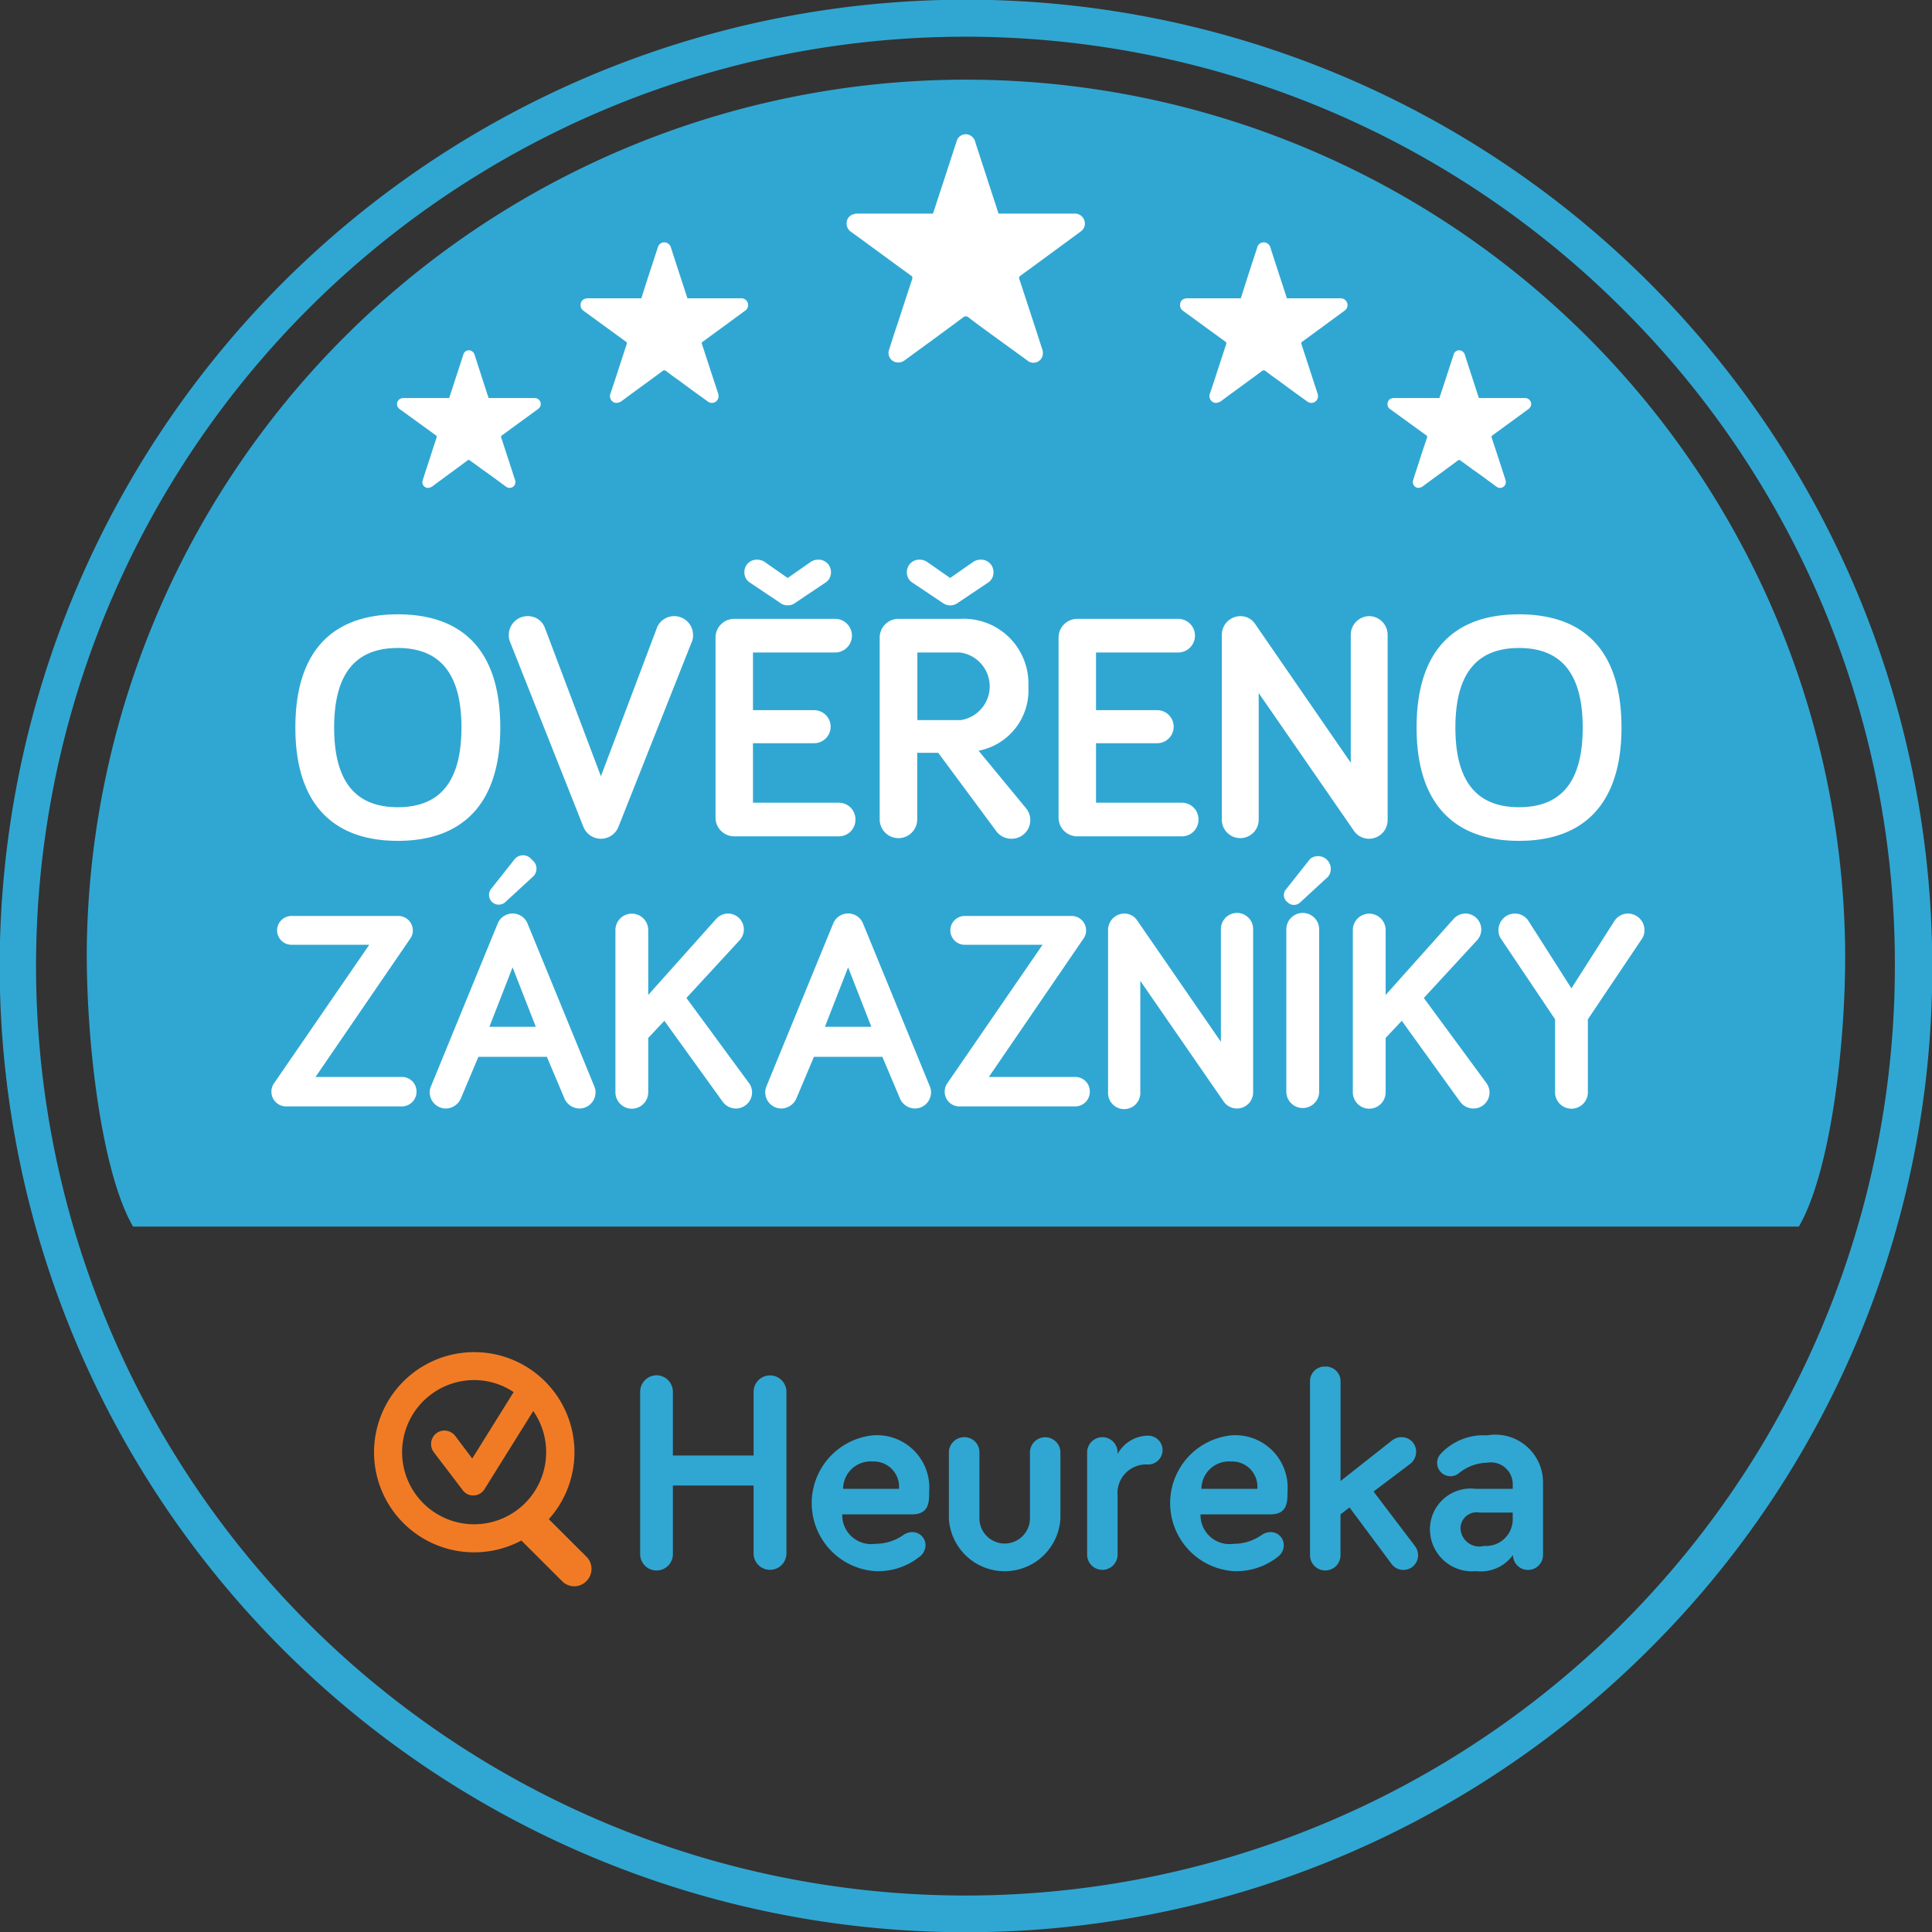
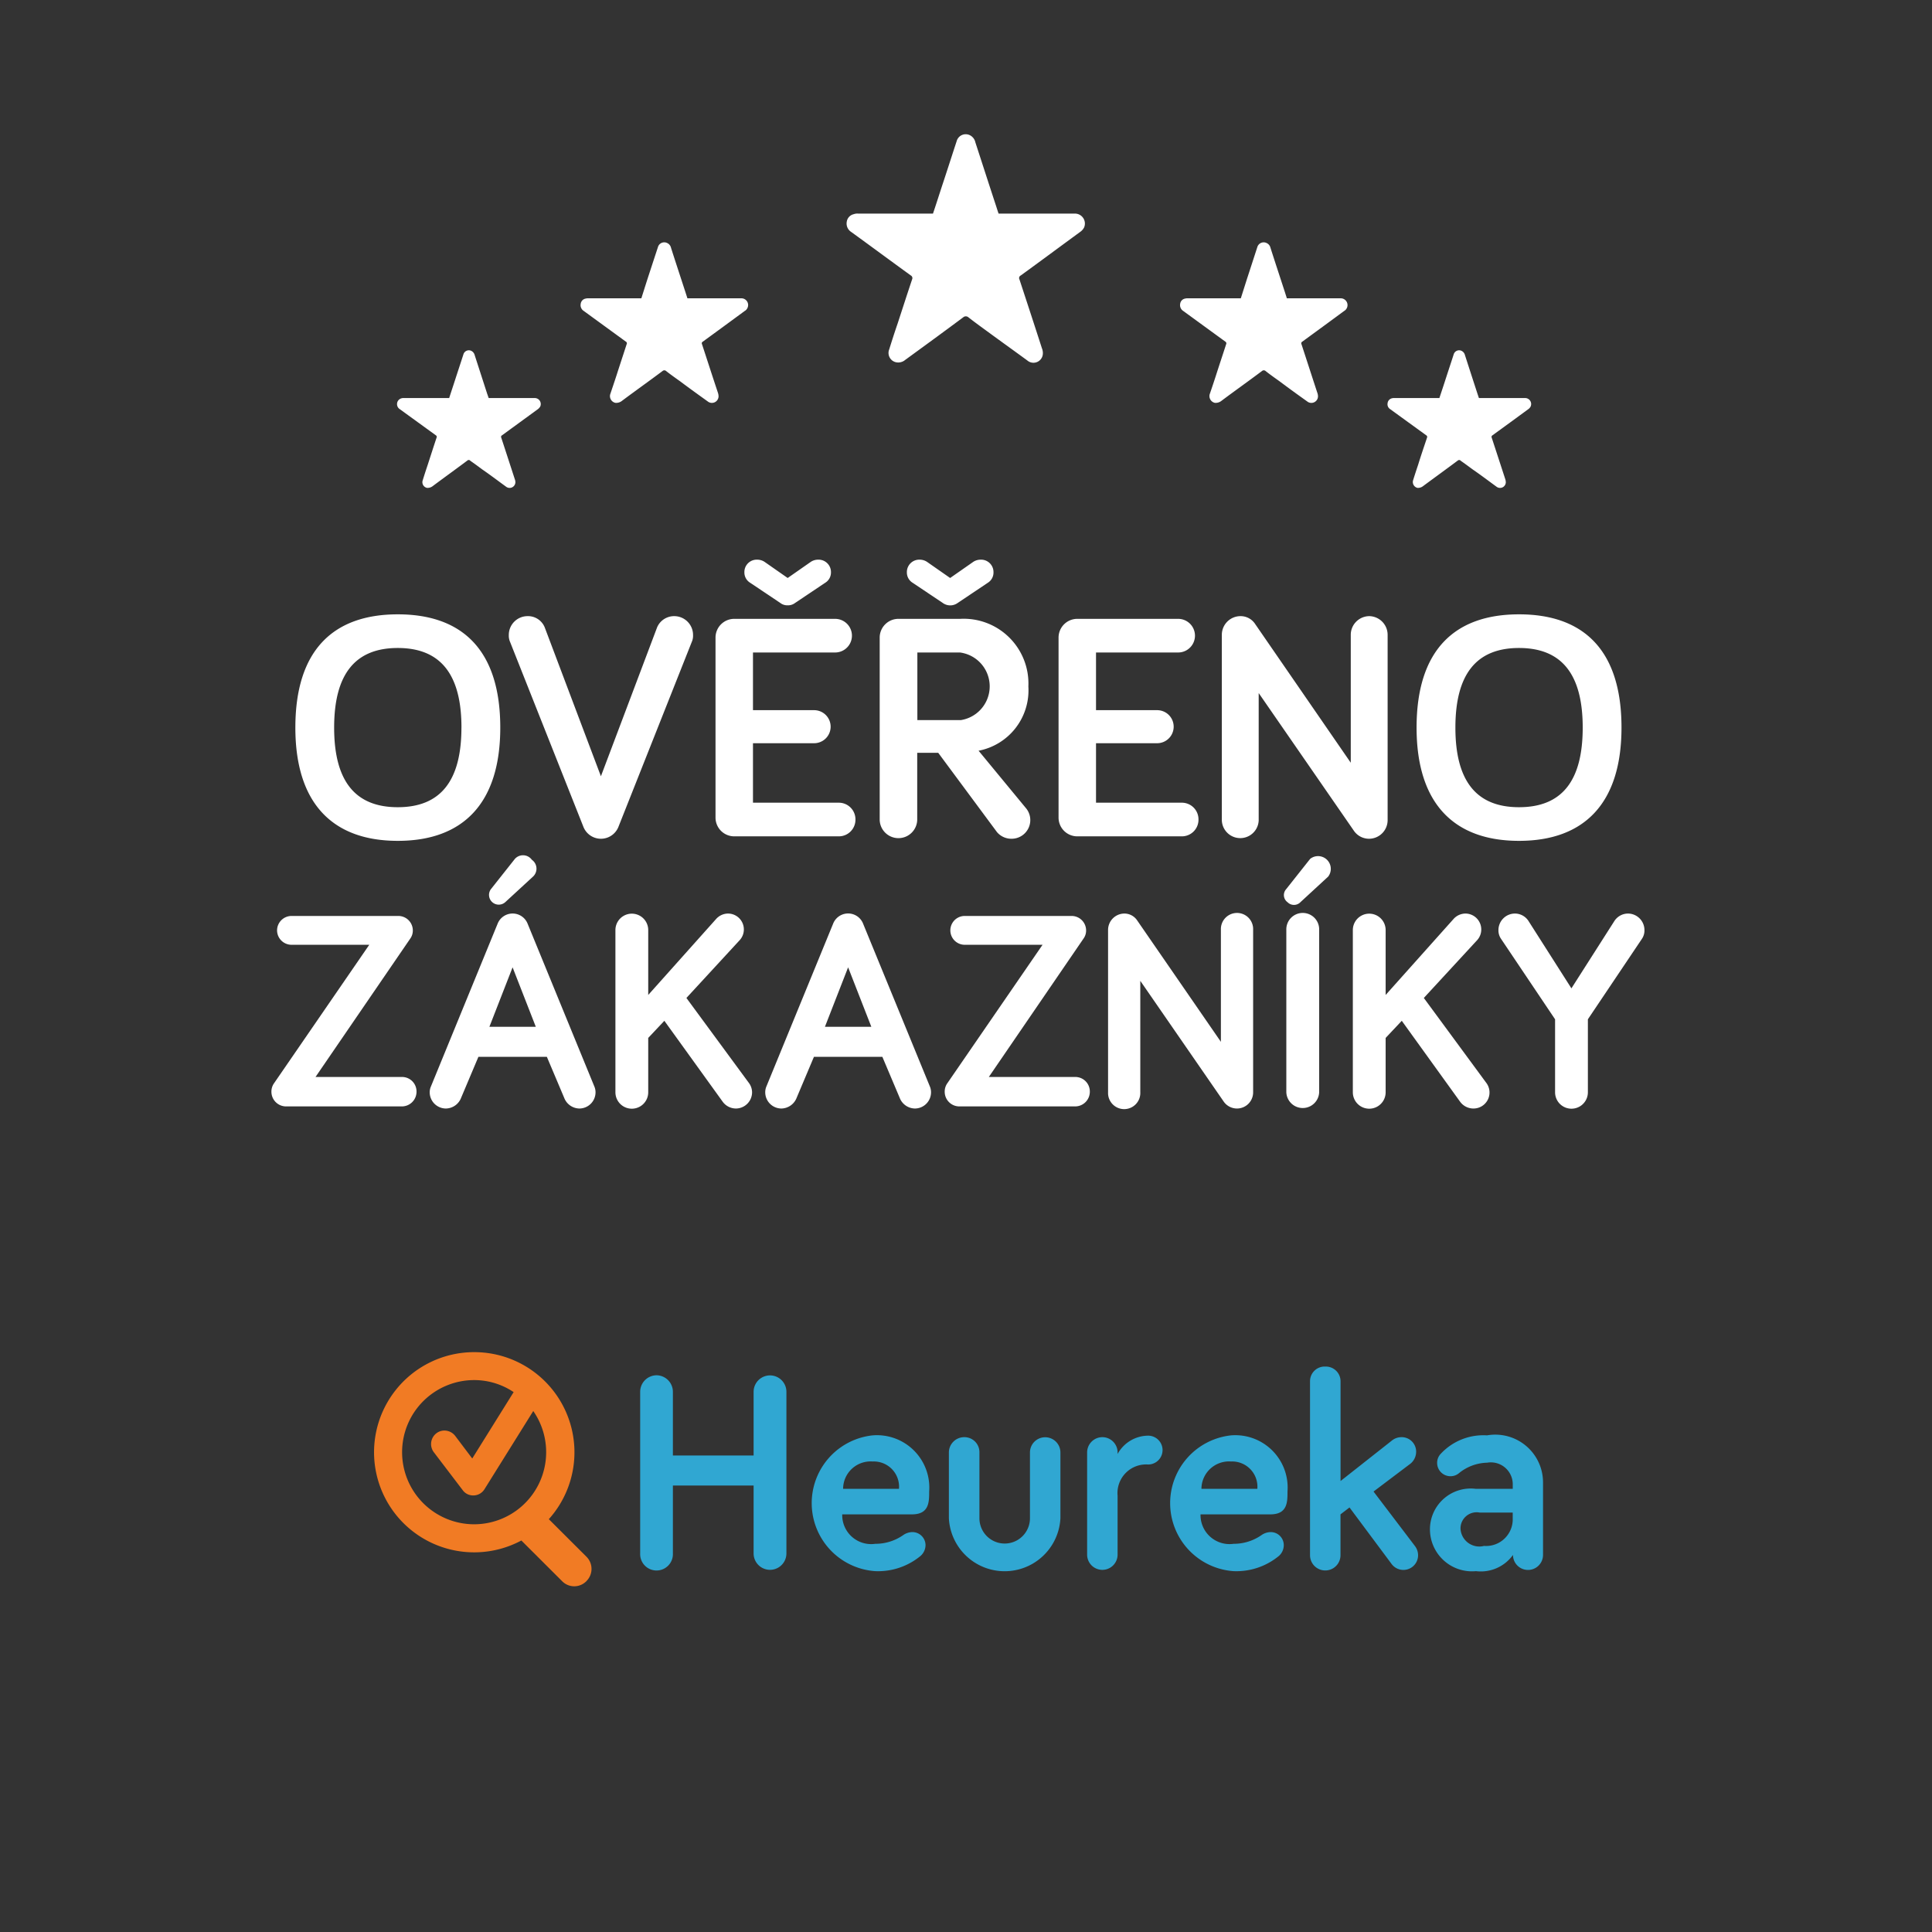
<svg xmlns="http://www.w3.org/2000/svg" id="heureka" width="64.312" height="64.32" viewBox="0 0 64.312 64.32">
  <rect x="0" y="0" width="64.312" height="64.32" fill="#333333" stroke="none" />
  <defs>
    <style>
      .cls-1 {
        fill: #30a7d2;
      }

      .cls-1, .cls-2, .cls-3 {
        fill-rule: evenodd;
      }

      .cls-2 {
        fill: #f17b24;
      }

      .cls-3 {
        fill: #fff;
      }
    </style>
  </defs>
-   <path id="Shape_412_copy_4" data-name="Shape 412 copy 4" class="cls-1" d="M349.742,5562.74a32.165,32.165,0,1,1,9.422-22.74A31.929,31.929,0,0,1,349.742,5562.74Zm-0.877-44.61A30.938,30.938,0,1,0,357.92,5540,30.724,30.724,0,0,0,348.865,5518.13Zm5.858,30.54H299.274c-1-1.71-1.543-5.83-1.543-9.12a29.268,29.268,0,0,1,58.535.09C356.266,5542.93,355.723,5546.96,354.723,5548.67Z" transform="translate(-294.844 -5507.84)" />
  <path id="Shape_412_copy" data-name="Shape 412 copy" class="cls-2" d="M310.627,5552.85a3.333,3.333,0,0,1,2.486,5.56h0l1.253,1.25a0.572,0.572,0,0,1,0,.81c0,0.01,0,.01-0.009.01a0.564,0.564,0,0,1-.805-0.01l-1.353-1.35A3.332,3.332,0,1,1,310.627,5552.85Zm0,5.73a2.4,2.4,0,0,0,1.968-3.77l-1.622,2.6a0.437,0.437,0,0,1-.359.21H310.6a0.429,0.429,0,0,1-.357-0.18l-0.959-1.26a0.452,0.452,0,0,1,.087-0.63,0.44,0.44,0,0,1,.271-0.09,0.454,0.454,0,0,1,.356.18l0.566,0.75,1.378-2.21a2.357,2.357,0,0,0-1.311-.4A2.4,2.4,0,0,0,310.627,5558.58Z" transform="translate(-294.844 -5507.84)" />
  <path id="Shape_412_copy_3" data-name="Shape 412 copy 3" class="cls-1" d="M316.7,5553.62a0.55,0.55,0,0,1,.543.55v2.12h2.687v-2.12a0.546,0.546,0,1,1,1.092,0v5.38a0.546,0.546,0,1,1-1.092,0v-2.26h-2.687v2.26a0.545,0.545,0,1,1-1.089,0v-5.38A0.55,0.55,0,0,1,316.7,5553.62Zm7.194,2a1.744,1.744,0,0,1,1.88,1.87c0,0.35,0,.76-0.574.76H322.88a0.963,0.963,0,0,0,1.1.98,1.612,1.612,0,0,0,.93-0.29,0.545,0.545,0,0,1,.3-0.1,0.438,0.438,0,0,1,.443.44,0.488,0.488,0,0,1-.162.35,2.221,2.221,0,0,1-1.512.51A2.269,2.269,0,0,1,323.893,5555.62Zm0.875,1.78a0.84,0.84,0,0,0-.875-0.91,0.916,0.916,0,0,0-.985.91h1.86Zm2.17-1.72a0.5,0.5,0,0,1,.508.5v2.2a0.841,0.841,0,0,0,1.682,0v-2.19a0.507,0.507,0,1,1,1.014,0v2.19a1.859,1.859,0,0,1-3.713,0v-2.19A0.511,0.511,0,0,1,326.938,5555.68Zm4.6,0a0.508,0.508,0,0,1,.507.51v0.05a1.171,1.171,0,0,1,1.017-.61,0.48,0.48,0,0,1,0,.96,0.954,0.954,0,0,0-1.017,1.04v1.96a0.507,0.507,0,1,1-1.014,0v-3.4A0.509,0.509,0,0,1,331.541,5555.68Zm4.285-.06a1.743,1.743,0,0,1,1.878,1.87c0,0.35,0,.76-0.571.76h-2.324a0.965,0.965,0,0,0,1.1.98,1.612,1.612,0,0,0,.93-0.29,0.544,0.544,0,0,1,.3-0.1,0.434,0.434,0,0,1,.441.44,0.481,0.481,0,0,1-.158.35,2.223,2.223,0,0,1-1.512.51A2.269,2.269,0,0,1,335.826,5555.62Zm0.874,1.78a0.84,0.84,0,0,0-.874-0.91,0.918,0.918,0,0,0-.987.91H336.7Zm2.265-4.07a0.49,0.49,0,0,1,.505.49v3.32l1.7-1.34a0.509,0.509,0,0,1,.327-0.12,0.481,0.481,0,0,1,.489.49,0.512,0.512,0,0,1-.186.39l-1.232.93,1.383,1.82a0.51,0.51,0,0,1,.1.3,0.489,0.489,0,0,1-.883.29l-1.4-1.88-0.3.23v1.36a0.507,0.507,0,0,1-1.014,0v-5.79A0.487,0.487,0,0,1,338.965,5553.33Zm5.005,4.07H345.2v-0.17a0.729,0.729,0,0,0-.855-0.7,1.538,1.538,0,0,0-.937.35,0.431,0.431,0,0,1-.284.1,0.443,0.443,0,0,1-.441-0.44v-0.01a0.432,0.432,0,0,1,.124-0.3,1.936,1.936,0,0,1,1.538-.61,1.589,1.589,0,0,1,1.863,1.57v2.41a0.5,0.5,0,1,1-1,0,1.318,1.318,0,0,1-1.232.54,1.4,1.4,0,0,1-1.532-1.42A1.358,1.358,0,0,1,343.97,5557.4Zm0.275,1.9a0.887,0.887,0,0,0,.956-0.85v-0.26h-1.1a0.537,0.537,0,0,0-.638.53A0.627,0.627,0,0,0,344.245,5559.3Z" transform="translate(-294.844 -5507.84)" />
  <path id="Shape_412_copy_2" data-name="Shape 412 copy 2" class="cls-3" d="M339.877,5544.2a0.546,0.546,0,0,0,1.092,0v-1.81l0.537-.57,1.939,2.69a0.548,0.548,0,0,0,.444.23,0.533,0.533,0,0,0,.433-0.85l-2.082-2.83,1.771-1.92a0.53,0.53,0,0,0-.386-0.89,0.54,0.54,0,0,0-.395.18l-2.261,2.53v-2.16a0.546,0.546,0,1,0-1.092,0v5.4Zm-2.214,0a0.547,0.547,0,0,0,1.093,0v-5.4a0.547,0.547,0,1,0-1.093,0v5.4Zm0.038-6.33a0.3,0.3,0,0,0,.433,0l0.922-.85a0.424,0.424,0,0,0-.6-0.59l-0.8,1.01A0.293,0.293,0,0,0,337.7,5537.87Zm-5.972,6.33a0.537,0.537,0,1,0,1.073,0v-3.71l2.777,4.02a0.538,0.538,0,0,0,.979-0.31v-5.41a0.537,0.537,0,1,0-1.073,0v3.73l-2.786-4.04a0.513,0.513,0,0,0-.434-0.23,0.547,0.547,0,0,0-.536.54v5.41Zm-4.948.47h3.851a0.489,0.489,0,0,0,.49-0.49,0.483,0.483,0,0,0-.49-0.49H327.76l3.154-4.61a0.453,0.453,0,0,0,.084-0.27,0.483,0.483,0,0,0-.48-0.48h-3.559a0.48,0.48,0,0,0,0,.96h2.589l-3.163,4.6a0.477,0.477,0,0,0-.094.29A0.488,0.488,0,0,0,326.781,5544.67Zm1.251-9.13a0.625,0.625,0,0,0,.485.22,0.621,0.621,0,0,0,.494-1l-1.592-1.93a2.047,2.047,0,0,0,1.657-2.14,2.155,2.155,0,0,0-2.269-2.25h-2.055a0.624,0.624,0,0,0-.625.62v6.08a0.625,0.625,0,0,0,1.249,0v-2.24h0.7Zm-0.117-8.65a0.412,0.412,0,0,0-.419-0.42,0.452,0.452,0,0,0-.25.07l-0.774.54-0.774-.54a0.444,0.444,0,0,0-.247-0.07,0.412,0.412,0,0,0-.419.42,0.4,0.4,0,0,0,.193.35l1,0.67a0.423,0.423,0,0,0,.5,0l1-.67A0.4,0.4,0,0,0,327.915,5526.89Zm-7.06,17.85a0.557,0.557,0,0,0,.509-0.36l0.574-1.36h2.278l0.575,1.36a0.553,0.553,0,0,0,.509.36,0.54,0.54,0,0,0,.536-0.54,0.492,0.492,0,0,0-.037-0.19l-2.223-5.42a0.536,0.536,0,0,0-1,0l-2.222,5.42a0.492,0.492,0,0,0-.037.19A0.54,0.54,0,0,0,320.855,5544.74Zm-5.525-.54a0.546,0.546,0,0,0,1.092,0v-1.81l0.537-.57,1.939,2.69a0.548,0.548,0,0,0,.444.23,0.542,0.542,0,0,0,.537-0.54,0.531,0.531,0,0,0-.105-0.31l-2.081-2.83,1.77-1.92a0.529,0.529,0,0,0-.386-0.89,0.538,0.538,0,0,0-.394.18l-2.261,2.53v-2.16a0.546,0.546,0,1,0-1.092,0v5.4Zm-5.643.54a0.554,0.554,0,0,0,.508-0.36l0.574-1.36h2.279l0.575,1.36a0.552,0.552,0,0,0,.508.36,0.54,0.54,0,0,0,.537-0.54,0.494,0.494,0,0,0-.038-0.19l-2.222-5.42a0.537,0.537,0,0,0-1,0l-2.221,5.42a0.478,0.478,0,0,0-.039.19A0.541,0.541,0,0,0,309.687,5544.74Zm2.861-8.28a0.363,0.363,0,0,0-.564-0.03l-0.8,1.01a0.324,0.324,0,0,0,.48.43l0.923-.85A0.361,0.361,0,0,0,312.548,5536.46Zm-8.481,2.35a0.483,0.483,0,0,0,.48.48h2.589l-3.163,4.6a0.477,0.477,0,0,0-.094.29,0.488,0.488,0,0,0,.49.49h3.851a0.489,0.489,0,0,0,.489-0.49,0.482,0.482,0,0,0-.489-0.49h-2.873l3.156-4.61a0.458,0.458,0,0,0,.083-0.27,0.483,0.483,0,0,0-.48-0.48h-3.559A0.483,0.483,0,0,0,304.067,5538.81Zm0.609-6.75c0,2.52,1.237,3.77,3.41,3.77s3.411-1.25,3.411-3.77c0-2.55-1.237-3.77-3.411-3.77S304.676,5529.51,304.676,5532.06Zm7.97-10.97h-1.535c-0.017-.05-0.034-0.1-0.049-0.14l-0.417-1.29a0.219,0.219,0,0,0-.111-0.14,0.188,0.188,0,0,0-.265.12c-0.1.31-.2,0.61-0.3,0.92-0.059.18-.115,0.35-0.173,0.53h-1.507a0.248,0.248,0,0,0-.085.01,0.2,0.2,0,0,0-.052.36l1.2,0.87a0.06,0.06,0,0,1,.024.08c-0.1.3-.193,0.59-0.29,0.89-0.057.17-.113,0.34-0.168,0.52a0.193,0.193,0,0,0,.139.26,0.28,0.28,0,0,0,.18-0.05c0.388-.29.778-0.57,1.165-0.86a0.067,0.067,0,0,1,.1.01c0.131,0.09.266,0.19,0.4,0.29,0.263,0.18.524,0.38,0.787,0.57a0.192,0.192,0,0,0,.311-0.14,0.28,0.28,0,0,0-.02-0.11q-0.224-.69-0.45-1.38a0.059,0.059,0,0,1,.026-0.08l1.193-.87a0.3,0.3,0,0,0,.079-0.09A0.2,0.2,0,0,0,312.646,5521.09Zm-0.241,7.26a0.625,0.625,0,0,0-.624.63,0.525,0.525,0,0,0,.043.23l2.443,6.16a0.627,0.627,0,0,0,1.161,0l2.443-6.16a0.511,0.511,0,0,0,.043-0.23,0.626,0.626,0,0,0-.625-0.63,0.615,0.615,0,0,0-.57.37l-1.872,4.96-1.872-4.96A0.6,0.6,0,0,0,312.4,5528.35Zm7.112-10.58h-1.791c-0.02-.07-0.039-0.12-0.057-0.18-0.163-.5-0.325-0.99-0.488-1.5a0.228,0.228,0,0,0-.128-0.16,0.218,0.218,0,0,0-.309.14c-0.119.36-.233,0.71-0.351,1.07q-0.1.315-.2,0.63h-1.757a0.337,0.337,0,0,0-.1.01,0.2,0.2,0,0,0-.161.17,0.228,0.228,0,0,0,.1.24l1.4,1.02a0.064,0.064,0,0,1,.028.09c-0.113.35-.226,0.69-0.338,1.04-0.065.2-.133,0.4-0.2,0.6a0.229,0.229,0,0,0,.165.31,0.309,0.309,0,0,0,.209-0.06c0.454-.34.907-0.66,1.36-1a0.089,0.089,0,0,1,.118,0c0.152,0.12.308,0.23,0.463,0.34,0.306,0.23.612,0.45,0.919,0.67a0.222,0.222,0,0,0,.364-0.16,0.394,0.394,0,0,0-.022-0.13c-0.177-.53-0.351-1.07-0.528-1.61a0.064,0.064,0,0,1,.03-0.09q0.7-.51,1.393-1.02a0.214,0.214,0,0,0,.09-0.1A0.224,0.224,0,0,0,319.517,5517.77Zm2.569,8.7a0.45,0.45,0,0,0-.248.07l-0.774.54-0.774-.54a0.447,0.447,0,0,0-.248-0.07,0.411,0.411,0,0,0-.419.42,0.4,0.4,0,0,0,.194.35l1,0.67a0.383,0.383,0,0,0,.247.08,0.389,0.389,0,0,0,.248-0.08l1-.67a0.4,0.4,0,0,0,.193-0.35A0.412,0.412,0,0,0,322.086,5526.47Zm-2.8,1.97a0.624,0.624,0,0,0-.624.62v6a0.624,0.624,0,0,0,.624.62h3.482a0.553,0.553,0,0,0,.552-0.56v-0.01a0.554,0.554,0,0,0-.56-0.55h-2.851v-1.98h2.035a0.55,0.55,0,0,0,0-1.1h-2.035v-1.92h2.734a0.56,0.56,0,0,0,0-1.12h-3.357Zm11.345-13.49h-2.546c-0.029-.08-0.053-0.16-0.079-0.24-0.234-.71-0.462-1.42-0.694-2.13a0.344,0.344,0,0,0-.185-0.24,0.312,0.312,0,0,0-.438.2c-0.168.51-.33,1.02-0.5,1.53-0.094.29-.19,0.59-0.288,0.88h-2.5a0.333,0.333,0,0,0-.139.02,0.3,0.3,0,0,0-.231.25,0.332,0.332,0,0,0,.146.34c0.663,0.48,1.323.97,1.987,1.45a0.1,0.1,0,0,1,.042.13c-0.164.49-.322,0.98-0.482,1.47-0.1.29-.19,0.57-0.28,0.86a0.317,0.317,0,0,0,.233.43,0.358,0.358,0,0,0,.3-0.08c0.645-.47,1.291-0.94,1.934-1.42a0.13,0.13,0,0,1,.166,0c0.217,0.17.439,0.33,0.658,0.49,0.436,0.32.87,0.63,1.307,0.95a0.313,0.313,0,0,0,.516-0.22,0.417,0.417,0,0,0-.032-0.19c-0.248-.77-0.494-1.52-0.747-2.29a0.094,0.094,0,0,1,.044-0.13c0.661-.48,1.321-0.97,1.977-1.45a0.4,0.4,0,0,0,.132-0.15A0.332,0.332,0,0,0,330.634,5514.95Zm0.074,13.49a0.624,0.624,0,0,0-.624.62v6a0.624,0.624,0,0,0,.624.62h3.482a0.553,0.553,0,0,0,.552-0.56v-0.01a0.554,0.554,0,0,0-.56-0.55h-2.851v-1.98h2.035a0.55,0.55,0,0,0,0-1.1h-2.035v-1.92h2.734a0.56,0.56,0,0,0,0-1.12h-3.357Zm8.766-10.67h-1.791c-0.02-.07-0.038-0.12-0.056-0.18-0.163-.5-0.325-0.99-0.488-1.5a0.232,0.232,0,0,0-.129-0.16,0.221,0.221,0,0,0-.311.14l-0.348,1.07q-0.1.315-.2,0.63h-1.758a0.33,0.33,0,0,0-.1.01,0.2,0.2,0,0,0-.16.17,0.229,0.229,0,0,0,.1.24q0.7,0.51,1.4,1.02a0.067,0.067,0,0,1,.029.09c-0.113.35-.227,0.69-0.339,1.04-0.064.2-.132,0.4-0.2,0.6a0.23,0.23,0,0,0,.165.31,0.312,0.312,0,0,0,.209-0.06c0.453-.34.907-0.66,1.359-1a0.09,0.09,0,0,1,.119,0c0.151,0.12.308,0.23,0.462,0.34,0.307,0.23.61,0.45,0.92,0.67a0.221,0.221,0,0,0,.363-0.16,0.351,0.351,0,0,0-.024-0.13c-0.174-.53-0.348-1.07-0.525-1.61a0.065,0.065,0,0,1,.03-0.09q0.7-.51,1.392-1.02A0.226,0.226,0,0,0,339.474,5517.77Zm0.951,10.58a0.622,0.622,0,0,0-.614.62v4.26l-3.184-4.62a0.578,0.578,0,0,0-.494-0.26,0.622,0.622,0,0,0-.614.62v6.18a0.614,0.614,0,0,0,1.227,0v-4.24l3.173,4.59a0.611,0.611,0,0,0,.506.26,0.62,0.62,0,0,0,.613-0.61v-6.18A0.622,0.622,0,0,0,340.425,5528.35Zm5.187-7.26h-1.535l-0.047-.14q-0.21-.645-0.418-1.29a0.216,0.216,0,0,0-.111-0.14,0.188,0.188,0,0,0-.265.12c-0.1.31-.2,0.61-0.3,0.92-0.058.18-.116,0.35-0.175,0.53h-1.5a0.251,0.251,0,0,0-.086.01,0.189,0.189,0,0,0-.138.16,0.192,0.192,0,0,0,.086.2l1.2,0.87a0.061,0.061,0,0,1,.026.08c-0.1.3-.2,0.59-0.292,0.89-0.057.17-.113,0.34-0.169,0.52a0.2,0.2,0,0,0,.142.26,0.273,0.273,0,0,0,.177-0.05c0.391-.29.779-0.57,1.167-0.86a0.069,0.069,0,0,1,.1.01c0.13,0.09.264,0.19,0.4,0.29,0.263,0.18.525,0.38,0.787,0.57a0.192,0.192,0,0,0,.311-0.14,0.369,0.369,0,0,0-.018-0.11c-0.15-.46-0.3-0.92-0.451-1.38a0.061,0.061,0,0,1,.026-0.08q0.6-.435,1.192-0.87a0.247,0.247,0,0,0,.078-0.09A0.2,0.2,0,0,0,345.612,5521.09Zm-0.2,7.2c-2.172,0-3.41,1.22-3.41,3.77,0,2.52,1.238,3.77,3.41,3.77s3.411-1.25,3.411-3.77C348.821,5529.51,347.584,5528.29,345.41,5528.29Zm3.628,9.96a0.544,0.544,0,0,0-.461.26l-1.423,2.23-1.421-2.23a0.538,0.538,0,0,0-.461-0.26,0.551,0.551,0,0,0-.547.55,0.494,0.494,0,0,0,.085.29l1.8,2.68v2.43a0.546,0.546,0,0,0,1.092,0v-2.43l1.8-2.68a0.492,0.492,0,0,0,.083-0.29A0.551,0.551,0,0,0,349.038,5538.25Zm-3.628-3.54c-1.419,0-2.118-.87-2.118-2.65s0.7-2.65,2.118-2.65,2.12,0.87,2.12,2.65S346.831,5534.71,345.41,5534.71Zm-35.205-2.65c0,1.78-.7,2.65-2.119,2.65s-2.118-.87-2.118-2.65,0.7-2.65,2.118-2.65S310.205,5530.28,310.205,5532.06Zm2.476,9.96h-1.545l0.772-1.98Zm11.169,0h-1.545l0.772-1.98Zm1.526-12.46H326.8a1.137,1.137,0,0,1,.032,2.25h-1.451v-2.25Z" transform="translate(-294.844 -5507.84)" />
</svg>